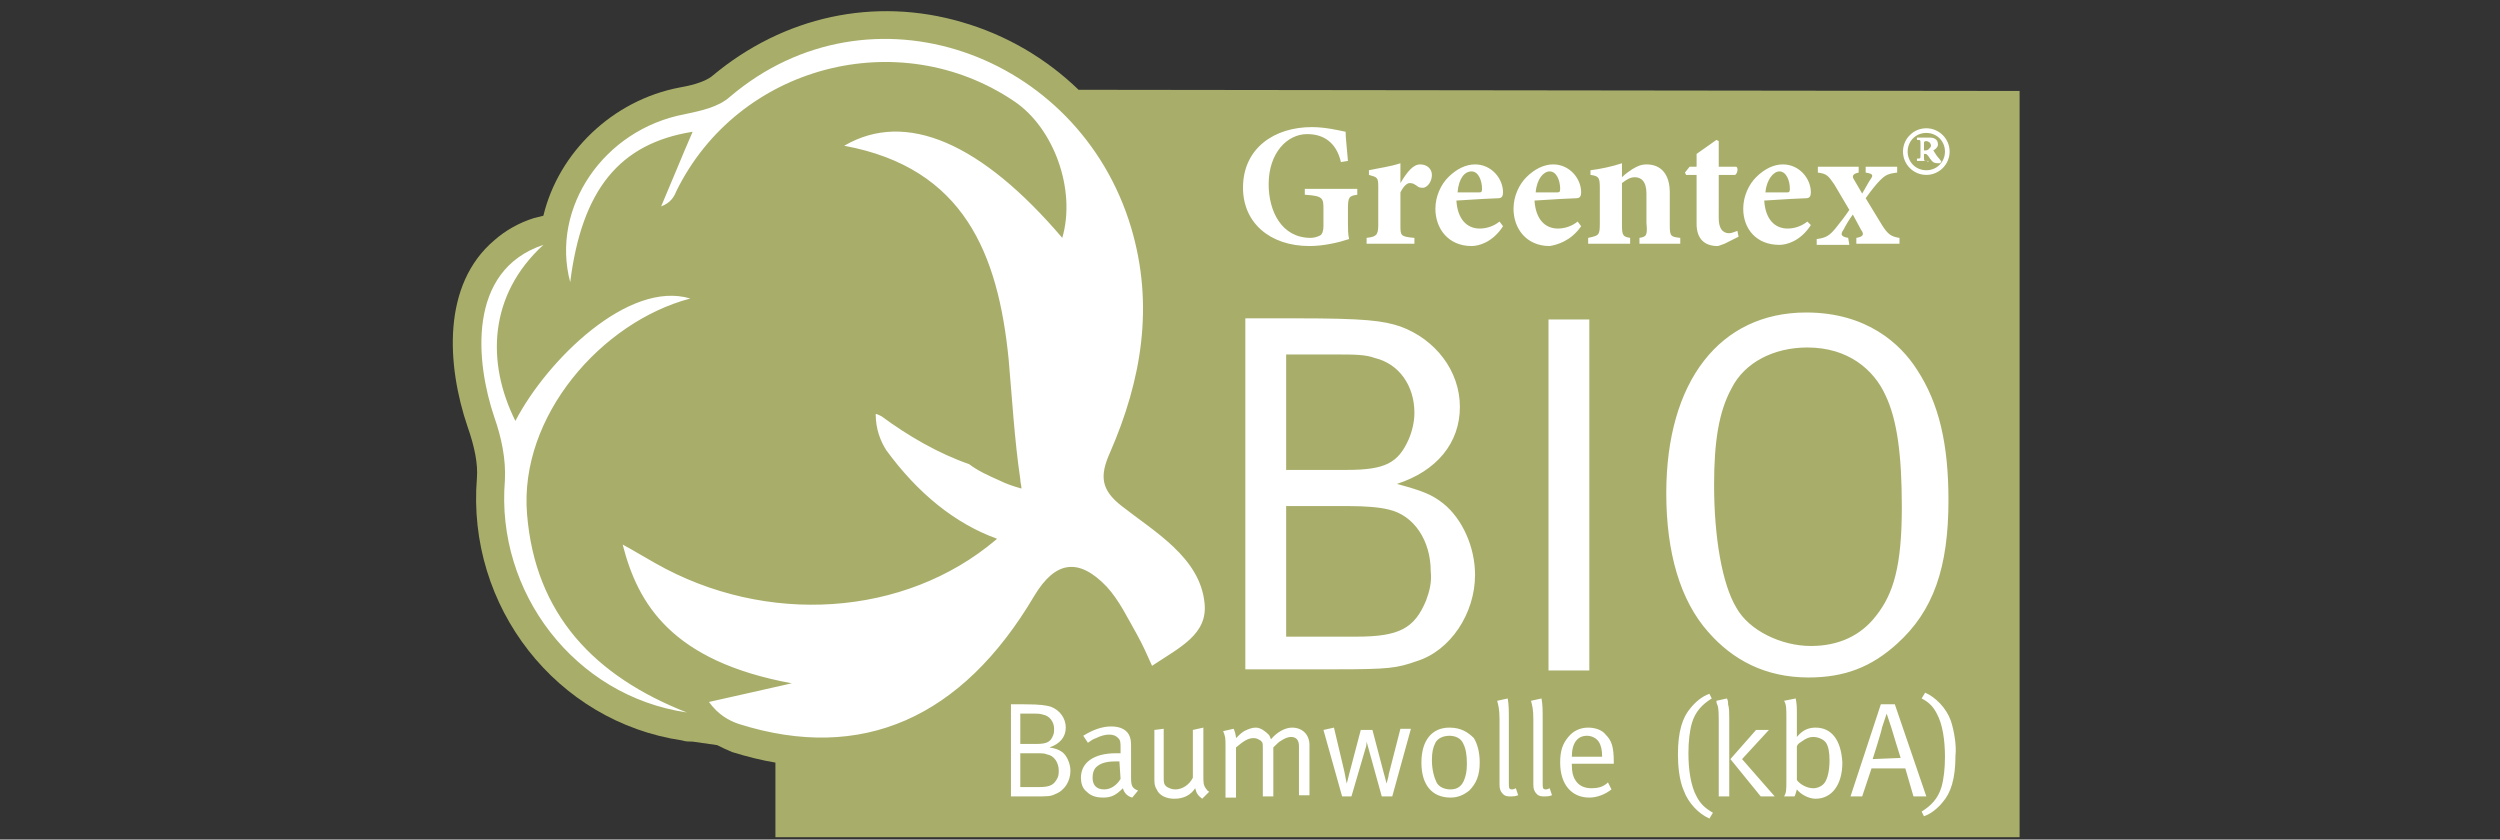
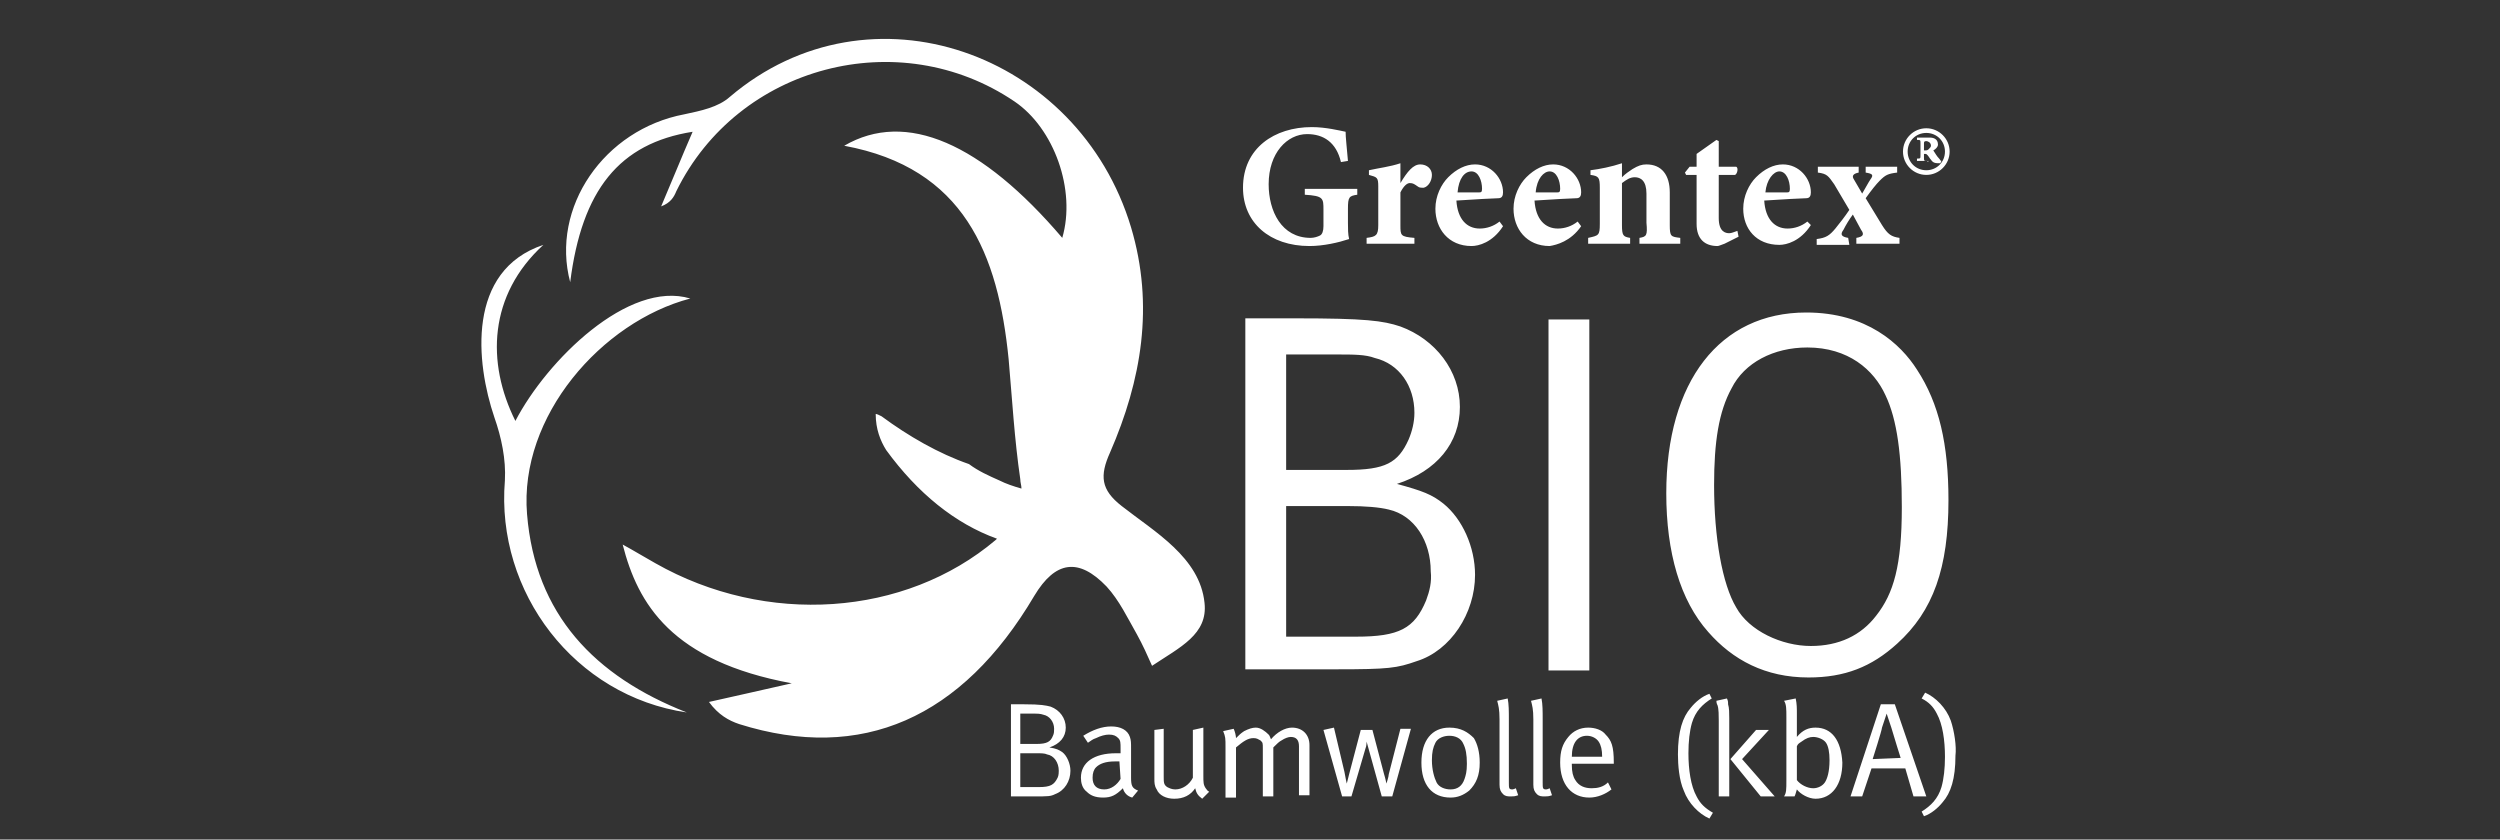
<svg xmlns="http://www.w3.org/2000/svg" version="1.1" id="Ebene_1" x="0px" y="0px" viewBox="0 0 214.4 72" style="enable-background:new 0 0 214.4 72;" xml:space="preserve">
  <rect x="0" y="0" width="214.4" height="72" fill="#333333" stroke="none" />
  <style type="text/css">
	.st0{fill:#A8AE6A;}
	.st1{fill:#FFFFFF;}
</style>
-   <path class="st0" d="M92.5,7.7C89.7,5,86.3,3,82.5,1.9C75-0.3,67.2,1.4,61.1,6.5c-0.7,0.6-2.2,0.9-2.8,1c-5.8,1.1-10.4,5.6-11.7,11  l-0.8,0.2c-1.3,0.4-2.5,1.1-3.4,1.9c-4.5,3.8-4.1,10.7-2.3,16c0.6,1.7,0.9,3.2,0.8,4.4C40,52,47.7,61.9,58.5,63.5  c0.3,0.1,0.6,0.1,0.9,0.1l2.1,0.3c0.4,0.2,0.8,0.4,1.3,0.6c1.3,0.4,2.5,0.7,3.7,0.9v6.4h106.7v-64L92.5,7.7z" />
  <path class="st1" d="M103.3,51.7c-0.4-3.9-4.3-6.1-7.1-8.3c-1.8-1.4-1.9-2.6-1-4.6c2.7-6.2,3.8-12.6,1.8-19.3  C92.5,4.5,74.6-1.9,62.6,8.3c-1,0.9-2.5,1.2-3.9,1.5c-6.9,1.3-11.5,8-9.8,14.4c1-7.9,4.2-11.9,10.5-12.9c-1,2.3-1.8,4.3-2.7,6.4  c0.8-0.3,1.1-0.8,1.3-1.3C63.3,5.6,77.1,2,87,8.7c3.4,2.3,5.3,7.6,4.1,11.7c-6.9-8.1-13.4-11-18.7-7.9c10.3,1.9,13.2,9.3,14.1,18.3  c0.3,3.4,0.5,6.9,1,10.3c0,0.3,0.1,0.5,0.1,0.8c-0.7-0.2-1.3-0.4-1.9-0.7c-0.9-0.4-1.8-0.8-2.6-1.4c-2.6-0.9-5.2-2.4-7.5-4.1  c-0.2-0.1-0.4-0.2-0.5-0.2c0,1.3,0.4,2.3,0.9,3.1c2.7,3.7,5.9,6.3,9.5,7.6l-0.1,0.1c-7.8,6.6-19.7,7.4-29.2,2  c-0.9-0.5-1.7-1-2.8-1.6c1.3,5.1,4.2,10,14.5,11.9c-2.6,0.6-4.9,1.1-7.1,1.6c0.8,1.1,1.7,1.6,2.6,1.9c10.5,3.3,19.1-0.5,25.3-11  c1.8-3,3.8-3.3,6.2-0.8c1.1,1.2,1.8,2.7,2.6,4.1c0.5,0.9,0.9,1.8,1.3,2.7C101.2,55.5,103.6,54.4,103.3,51.7z M45.2,44.1  c-0.7-8.4,6.4-16.5,14-18.5c-5.3-1.6-12.3,5.3-15,10.5c-2.5-5-2.3-10.8,2.4-15.1c-6.6,2.2-5.8,10.1-4.2,14.8c0.6,1.7,1,3.6,0.9,5.4  c-0.8,9.6,6,18.5,15.6,19.9C51,58,45.9,52.7,45.2,44.1z M112.3,21.1c1.2,0,2.5-0.3,3.4-0.6c-0.1-0.4-0.1-0.9-0.1-1.4v-1.2  c0-1,0.1-1.1,0.8-1.2v-0.5h-4.5v0.5c1.6,0.1,1.6,0.3,1.6,1.3v1.4c0,0.4-0.1,0.7-0.3,0.8c-0.2,0.1-0.5,0.2-0.8,0.2  c-2.5,0-3.6-2.3-3.6-4.6c0-2.7,1.6-4.3,3.3-4.3c1.4,0,2.5,0.7,2.9,2.4l0.6-0.1c-0.1-1.2-0.2-2-0.2-2.5c-0.5-0.1-1.7-0.4-2.9-0.4  c-3.2,0-5.9,1.8-5.9,5.2C106.6,19.1,108.9,21.1,112.3,21.1z M121.3,20.4c-1.2-0.1-1.2-0.2-1.2-1.1v-2.8c0.3-0.6,0.6-0.8,0.8-0.8  c0.3,0,0.4,0.1,0.7,0.3c0.1,0.1,0.3,0.1,0.5,0.1c0.4-0.1,0.7-0.6,0.7-1.1s-0.4-0.9-1-0.9s-1.1,0.6-1.7,1.6l0,0V14  c-0.9,0.3-1.8,0.4-2.7,0.6V15c0.7,0.2,0.8,0.2,0.8,1v3.3c0,0.9-0.2,1-1,1.1v0.5h4.1L121.3,20.4z M128.6,19c-0.5,0.4-1.1,0.6-1.7,0.6  c-1.1,0-1.9-0.8-2-2.4c1.5-0.1,3.3-0.2,3.6-0.2c0.3,0,0.4-0.2,0.4-0.5c0-1.2-1-2.4-2.4-2.4c-0.8,0-1.6,0.4-2.3,1.1  c-0.6,0.6-1.1,1.6-1.1,2.7c0,1.7,1.1,3.2,3.1,3.2c0.6,0,1.8-0.3,2.7-1.7L128.6,19z M126.2,14.7c0.6,0,0.9,0.8,0.9,1.5  c0,0.3-0.1,0.3-0.3,0.3c-0.6,0-1.2,0-1.8,0C125.1,15.3,125.6,14.7,126.2,14.7z M135.6,19.4l-0.3-0.4c-0.5,0.4-1.1,0.6-1.7,0.6  c-1.1,0-1.9-0.8-2-2.4c1.5-0.1,3.3-0.2,3.6-0.2s0.4-0.2,0.4-0.5c0-1.2-1-2.4-2.4-2.4c-0.8,0-1.6,0.4-2.3,1.1  c-0.6,0.6-1.1,1.6-1.1,2.7c0,1.7,1.1,3.2,3.1,3.2C133.5,21,134.7,20.7,135.6,19.4z M132.9,14.7c0.6,0,0.9,0.8,0.9,1.5  c0,0.3-0.1,0.3-0.3,0.3c-0.6,0-1.2,0-1.8,0C131.8,15.3,132.4,14.7,132.9,14.7z M140.6,20.4v0.5h3.5v-0.5c-0.8-0.1-0.9-0.1-0.9-1.1  v-2.8c0-1.5-0.7-2.4-2-2.4c-0.4,0-0.7,0.1-1.2,0.4c-0.3,0.2-0.6,0.4-0.9,0.7V14c-0.9,0.3-1.9,0.5-2.7,0.6V15  c0.7,0.1,0.8,0.2,0.8,1.1v3.1c0,1-0.1,1-1,1.2v0.5h3.6v-0.5c-0.6-0.1-0.7-0.2-0.7-1.1v-3.6c0.4-0.3,0.7-0.5,1.1-0.5  c0.5,0,1,0.3,1,1.4v2.5C141.3,20.2,141.2,20.3,140.6,20.4z M145.5,15v4.2c0,1.3,0.7,1.9,1.8,1.9c0.1,0,0.3-0.1,0.6-0.2l1.2-0.6  l-0.1-0.5c-0.3,0.1-0.5,0.2-0.7,0.2c-0.3,0-0.9-0.1-0.9-1.3V15h1.4c0.2-0.1,0.3-0.6,0.1-0.7h-1.5v-2.2l-0.2-0.1l-1.7,1.2v1.1h-0.6  l-0.4,0.5l0.1,0.2L145.5,15z M152.6,21c0.6,0,1.8-0.3,2.7-1.7L155,19c-0.5,0.4-1.1,0.6-1.7,0.6c-1.1,0-1.9-0.8-2-2.4  c1.5-0.1,3.3-0.2,3.6-0.2s0.4-0.2,0.4-0.5c0-1.2-1-2.4-2.4-2.4c-0.8,0-1.6,0.4-2.3,1.1c-0.6,0.6-1.1,1.6-1.1,2.7  C149.5,19.6,150.6,21,152.6,21z M152.6,14.7c0.6,0,0.9,0.8,0.9,1.5c0,0.3-0.1,0.3-0.3,0.3c-0.6,0-1.2,0-1.8,0  C151.5,15.4,152.1,14.7,152.6,14.7z M158.5,20.4c-0.6-0.1-0.7-0.3-0.4-0.7c0.2-0.4,0.5-0.9,0.8-1.3l0.7,1.3c0.3,0.4,0.2,0.6-0.4,0.7  v0.5h3.7v-0.5c-0.7-0.1-1-0.3-1.5-1.1L160,17c0.5-0.7,0.9-1.2,1.2-1.5c0.5-0.5,0.7-0.6,1.5-0.7v-0.5H160v0.5  c0.6,0.1,0.7,0.2,0.4,0.6c-0.2,0.3-0.4,0.7-0.7,1.2l-0.7-1.2c-0.2-0.3-0.1-0.5,0.4-0.6v-0.5h-3.5v0.5c0.8,0.1,0.9,0.3,1.4,1l1.3,2.2  c-0.4,0.6-0.8,1.1-1.2,1.6c-0.5,0.6-0.8,0.8-1.6,0.9V21h2.8L158.5,20.4L158.5,20.4z M165.2,15c1.1,0,2-0.9,2-2s-0.9-2-2-2  s-2,0.9-2,2S164.1,15,165.2,15z M165.2,11.4c0.9,0,1.6,0.7,1.6,1.6c0,0.9-0.7,1.6-1.6,1.6c-0.9,0-1.6-0.7-1.6-1.6  C163.6,12.1,164.3,11.4,165.2,11.4z M165.3,13.8c-0.3,0-0.3,0-0.3-0.3v-0.3h0.1c0.1,0,0.1,0,0.2,0.1c0.1,0.1,0.2,0.3,0.3,0.4  c0.2,0.3,0.4,0.3,0.8,0.3l0.1-0.2c-0.1,0-0.1-0.1-0.2-0.2c-0.2-0.2-0.3-0.4-0.5-0.7c0.2-0.1,0.4-0.3,0.4-0.5c0-0.5-0.4-0.6-0.7-0.6  h-1.1V12c0.3,0,0.3,0,0.3,0.3v1c0,0.3,0,0.3-0.3,0.3v0.2h1C165.3,14,165.3,13.8,165.3,13.8z M165,12.3c0-0.1,0-0.2,0.2-0.2  c0.1,0,0.4,0.1,0.4,0.4c0,0.1-0.1,0.2-0.2,0.3c-0.1,0.1-0.2,0.1-0.3,0.1H165V12.3z M126.5,49.3c0-2.4-1.1-4.8-2.7-6.1  c-1-0.8-1.8-1.1-4-1.7c3.4-1.1,5.4-3.5,5.4-6.6s-2.1-5.8-5.1-6.9c-1.5-0.5-3-0.7-9-0.7h-4.3v30.1h7.8c4.5,0,5.2-0.1,6.9-0.7  C124.4,55.8,126.5,52.6,126.5,49.3z M110.3,30.4h4.3c1.5,0,2.5,0,3.3,0.3c2.1,0.5,3.4,2.4,3.4,4.7c0,0.8-0.2,1.6-0.5,2.3  c-0.9,2-2,2.6-5.3,2.6h-5.2L110.3,30.4z M122.3,51.5c-1,2.4-2.3,3.1-6,3.1h-6V43.4h5.3c1.5,0,2.7,0.1,3.5,0.3  c2.2,0.5,3.6,2.7,3.6,5.3C122.8,49.9,122.6,50.7,122.3,51.5z M132.8,57.5h3.5V27.4h-3.5V57.5z M155.1,58.1c3.1,0,5.4-0.9,7.6-2.9  c3.1-2.8,4.4-6.5,4.4-12.3c0-4.8-0.8-8.3-2.7-11.2c-1.4-2.2-4.3-4.9-9.5-4.9c-7.4,0-12,5.9-12,15.5c0,5.1,1.2,9.2,3.6,11.9  C148.6,56.6,151.4,58.1,155.1,58.1z M148.5,33.3c1.1-2.2,3.6-3.5,6.5-3.5c3.5,0,5.7,1.9,6.7,4.1c1,2.1,1.4,5.1,1.4,9.6  c0,5-0.7,7.4-2.2,9.3c-1.3,1.7-3.2,2.6-5.6,2.6c-2.5,0-5.3-1.3-6.4-3.3c-1.2-2-1.9-6-1.9-10.5C147,37.9,147.4,35.3,148.5,33.3z   M90,64.1c0.9-0.3,1.4-0.9,1.4-1.7s-0.5-1.5-1.3-1.8c-0.4-0.1-0.8-0.2-2.3-0.2h-1.1v7.9h2c1.2,0,1.4,0,1.8-0.2  c0.8-0.3,1.3-1.1,1.3-2c0-0.6-0.3-1.3-0.7-1.6C90.8,64.3,90.6,64.2,90,64.1z M87.5,61.2h1.1c0.4,0,0.6,0,0.9,0.1  c0.5,0.1,0.9,0.6,0.9,1.2c0,0.2,0,0.4-0.1,0.6c-0.2,0.5-0.5,0.7-1.4,0.7h-1.4V61.2z M90.7,66.7c-0.3,0.6-0.6,0.8-1.6,0.8h-1.6v-2.9  h1.4c0.4,0,0.7,0,0.9,0.1c0.6,0.1,1,0.7,1,1.4C90.8,66.2,90.8,66.5,90.7,66.7z M97,66.7c0-0.1,0-0.2,0-0.3v-1.9c0-0.1,0-0.2,0-0.3  c0-0.5,0-0.7-0.1-1c-0.2-0.6-0.8-0.9-1.6-0.9c-0.8,0-1.6,0.3-2.4,0.8l0.4,0.6c0.3-0.2,0.4-0.3,0.7-0.4c0.4-0.2,0.8-0.3,1.1-0.3  c0.4,0,0.6,0.1,0.8,0.3c0.2,0.2,0.2,0.4,0.2,0.9v0.4c-0.2,0-0.3,0-0.4,0c-1.9,0-3,0.8-3,2.1c0,0.4,0.1,0.9,0.5,1.2  c0.3,0.3,0.7,0.5,1.4,0.5c0.7,0,1.1-0.2,1.7-0.8c0.1,0.4,0.4,0.7,0.8,0.8l0.5-0.6C97.1,67.6,97,67.4,97,66.7z M96.1,66.8  c-0.3,0.5-0.8,0.9-1.4,0.9c-0.7,0-1-0.4-1-1c0-0.4,0.1-0.7,0.3-0.9c0.3-0.3,0.8-0.5,1.6-0.5c0.2,0,0.3,0,0.4,0L96.1,66.8z   M103.2,66.5v-4.1l-0.9,0.2v4.1c-0.3,0.6-0.9,1-1.5,1c-0.3,0-0.5-0.1-0.7-0.2c-0.3-0.2-0.3-0.4-0.3-0.9v-4.1L99,62.6v4.2  c0,0.3,0,0.6,0.2,0.9c0.2,0.5,0.8,0.8,1.5,0.8c0.8,0,1.4-0.3,1.8-0.9c0.1,0.4,0.2,0.6,0.6,0.9l0.6-0.6c-0.2-0.1-0.2-0.2-0.3-0.3  C103.2,67.3,103.2,67.1,103.2,66.5z M110.8,62.4c-0.6,0-1.3,0.4-1.8,1c-0.1-0.2-0.1-0.3-0.2-0.4c-0.3-0.3-0.7-0.6-1.1-0.6  c-0.3,0-0.6,0.1-1,0.3c-0.3,0.2-0.4,0.3-0.7,0.6l0,0c0-0.2-0.1-0.6-0.2-0.8l-0.9,0.2c0.2,0.5,0.2,0.6,0.2,1.4v4.3h0.9v-4.3  c0.6-0.5,1-0.8,1.5-0.8c0.3,0,0.4,0.1,0.6,0.2c0.2,0.2,0.2,0.2,0.2,0.7v4.1h0.9v-4.2l0.1-0.1c0.2-0.2,0.4-0.4,0.6-0.5  c0.3-0.2,0.6-0.3,0.8-0.3c0.5,0,0.7,0.3,0.7,0.8v4.2h0.9v-4.3C112.3,63,111.7,62.4,110.8,62.4z M119.1,66.4c0,0.2-0.2,0.8-0.2,0.8  l0,0c0,0-0.1-0.5-0.2-0.8l-1-3.8h-1l-1,3.8c-0.1,0.4-0.2,0.8-0.2,0.8l0,0c0,0-0.1-0.4-0.2-1l-0.9-3.8l-0.9,0.2l1.6,5.7h0.8l1.2-4.1  c0.1-0.2,0.1-0.6,0.1-0.6l0,0l1.3,4.7h0.9l1.6-5.8h-0.9L119.1,66.4z M124.3,62.4c-1.5,0-2.4,1.1-2.4,3s0.9,3,2.5,3  c0.6,0,1.1-0.2,1.6-0.6c0.6-0.6,0.9-1.3,0.9-2.4c0-0.9-0.2-1.6-0.5-2.1C125.9,62.8,125.3,62.4,124.3,62.4z M125.6,66.8  c-0.2,0.6-0.6,0.9-1.2,0.9c-0.5,0-1-0.2-1.2-0.6s-0.4-1.1-0.4-1.9c0-0.7,0.1-1.1,0.3-1.5c0.2-0.4,0.7-0.6,1.2-0.6s1,0.2,1.2,0.7  c0.2,0.4,0.3,0.9,0.3,1.7C125.8,66.2,125.7,66.5,125.6,66.8z M129.7,67.7c-0.3,0-0.3-0.1-0.3-0.6v-5.4c0-0.7,0-1.3-0.1-1.8l-0.9,0.2  c0.1,0.4,0.2,0.7,0.2,1.6v5.6c0,0.4,0.1,0.6,0.3,0.8c0.2,0.2,0.4,0.2,0.7,0.2c0.2,0,0.3,0,0.6-0.1l-0.2-0.6  C129.8,67.7,129.7,67.7,129.7,67.7z M132.6,67.7c-0.3,0-0.3-0.1-0.3-0.6v-5.4c0-0.7,0-1.3-0.1-1.8l-0.9,0.2c0.1,0.4,0.2,0.7,0.2,1.6  v5.6c0,0.4,0.1,0.6,0.3,0.8c0.2,0.2,0.4,0.2,0.7,0.2c0.2,0,0.3,0,0.6-0.1l-0.2-0.6C132.7,67.7,132.6,67.7,132.6,67.7z M136.2,62.4  c-0.7,0-1.3,0.3-1.7,0.8c-0.5,0.6-0.7,1.2-0.7,2.2c0,1.9,1,3,2.5,3c0.7,0,1.4-0.3,1.9-0.7l-0.3-0.6c-0.4,0.4-0.9,0.5-1.4,0.5  c-0.6,0-1.1-0.2-1.4-0.7c-0.2-0.3-0.3-0.7-0.3-1.3v-0.1h3.6v-0.1c0-1.4-0.2-1.9-0.7-2.4C137.4,62.6,136.8,62.4,136.2,62.4z   M134.8,64.9c0-1.2,0.5-1.8,1.3-1.8c0.4,0,0.8,0.2,1,0.5s0.3,0.7,0.3,1.3H134.8z M145.5,68.3c-0.5-0.9-0.7-2.3-0.7-3.7  c0-1,0.1-1.9,0.3-2.6c0.3-1,0.9-1.6,1.7-2.1l-0.2-0.4c-0.6,0.2-1.2,0.7-1.6,1.2c-0.7,0.8-1.1,2-1.1,4c0,0.9,0.1,2.2,0.5,3.1  c0.4,1.1,1.3,2,2.2,2.4l0.3-0.5C146.2,69.3,145.8,68.9,145.5,68.3z M151.7,62.6h-1.1l-2.2,2.5l2.6,3.2h1.2l-2.8-3.2L151.7,62.6z   M148.1,59.9l-0.9,0.2c0,0.1,0,0.2,0.1,0.4c0.1,0.3,0.1,0.9,0.1,1.3v6.5h0.9v-6.7c0-0.4,0-0.9-0.1-1.2  C148.2,60.2,148.2,60.1,148.1,59.9z M155.7,62.4c-0.6,0-1.1,0.2-1.6,0.8c0-0.1,0-0.3,0-0.6v-1.3c0-0.6,0-0.9-0.1-1.4l-1,0.2  c0.2,0.3,0.2,0.7,0.2,1.4v5.4c0,0.8,0,1.1-0.2,1.4h0.9c0.1-0.2,0.1-0.3,0.2-0.6c0.3,0.4,1,0.8,1.6,0.8c1.4,0,2.3-1.2,2.3-3.1  C157.9,63.5,157.1,62.4,155.7,62.4z M156.5,67.1c-0.2,0.3-0.6,0.5-1,0.5c-0.5,0-1.1-0.3-1.4-0.7V64c0.1-0.2,0.1-0.2,0.4-0.4  c0.4-0.3,0.7-0.4,1-0.4c0.4,0,0.9,0.2,1.1,0.5c0.2,0.3,0.3,0.8,0.3,1.5C156.9,66.2,156.7,66.8,156.5,67.1z M162.5,60.4h-1.2  l-2.6,7.9h1l0.8-2.4h2.9l0.7,2.4h1.1L162.5,60.4z M160.6,65.1c0,0,0.8-2.5,0.8-2.7l0.4-1.2l0.4,1.2c0.2,0.7,0.8,2.6,0.8,2.6  L160.6,65.1z M167.3,61.8c-0.4-1.1-1.3-2-2.2-2.4l-0.3,0.5c0.6,0.3,1,0.7,1.3,1.3c0.5,0.9,0.7,2.3,0.7,3.7c0,1-0.1,1.9-0.3,2.6  c-0.3,1-0.9,1.6-1.7,2.1L165,70c0.6-0.2,1.2-0.7,1.6-1.2c0.7-0.8,1.1-2,1.1-4C167.8,64,167.6,62.7,167.3,61.8z" />
</svg>